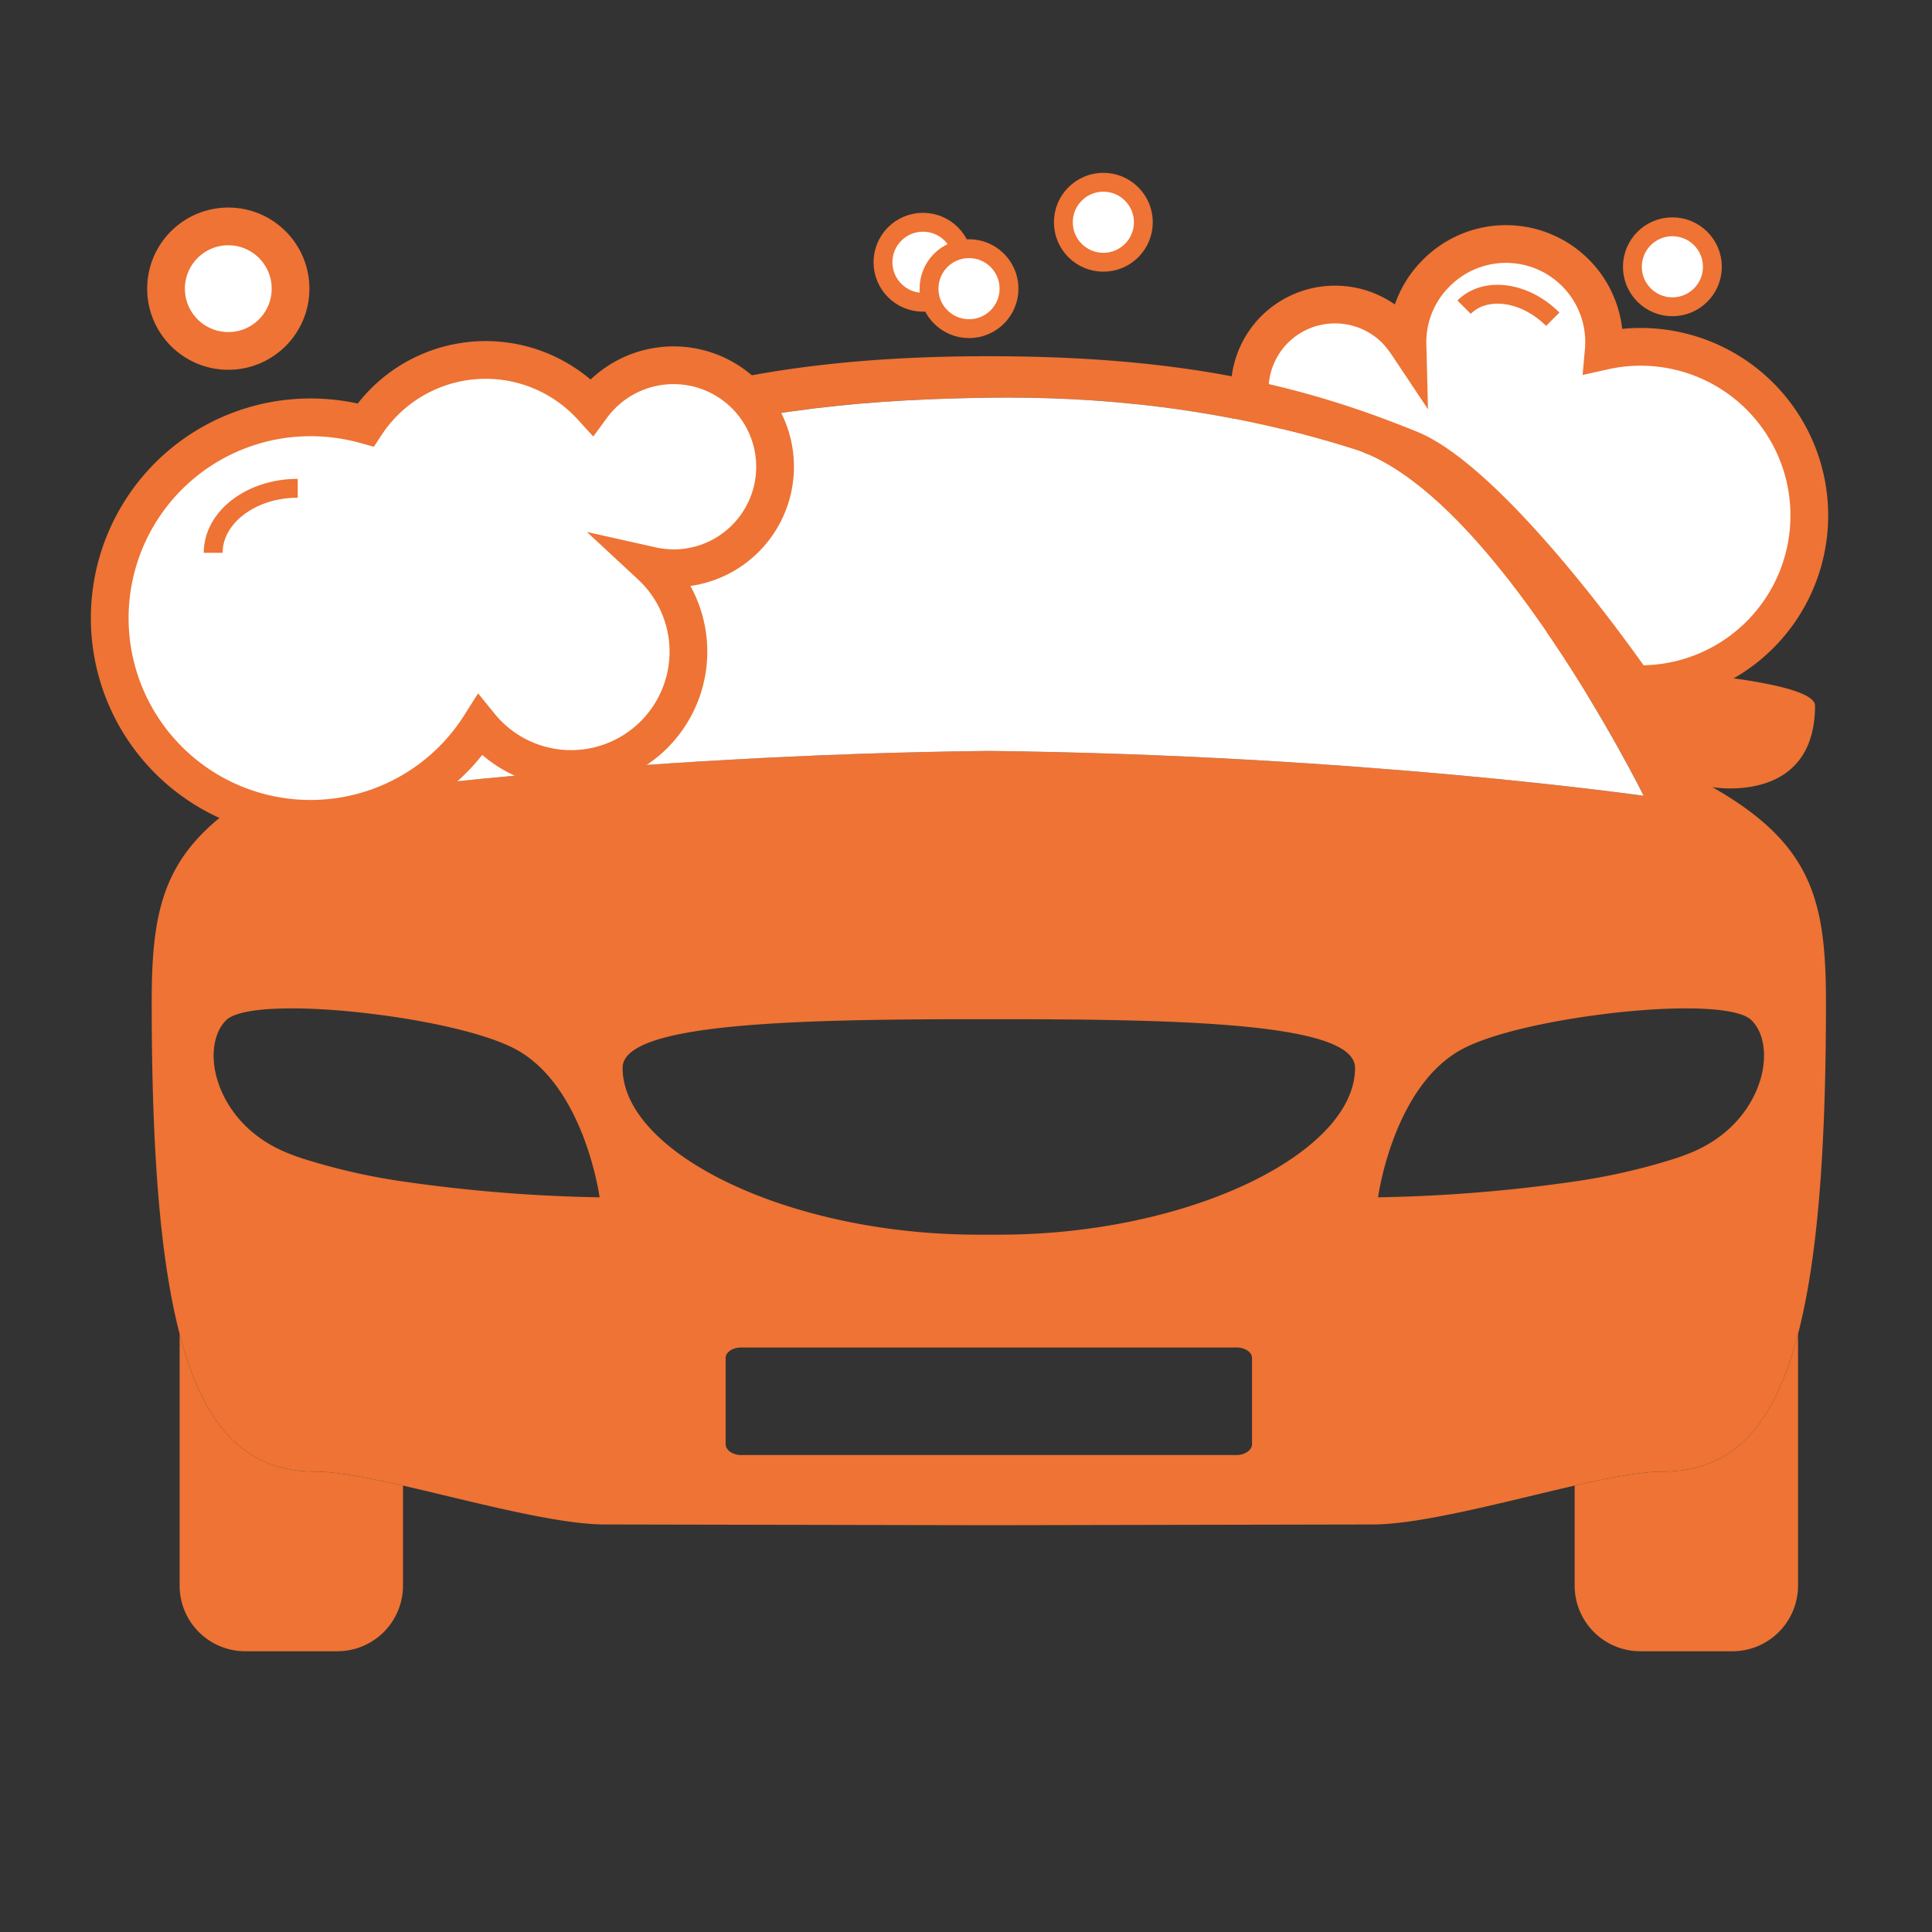
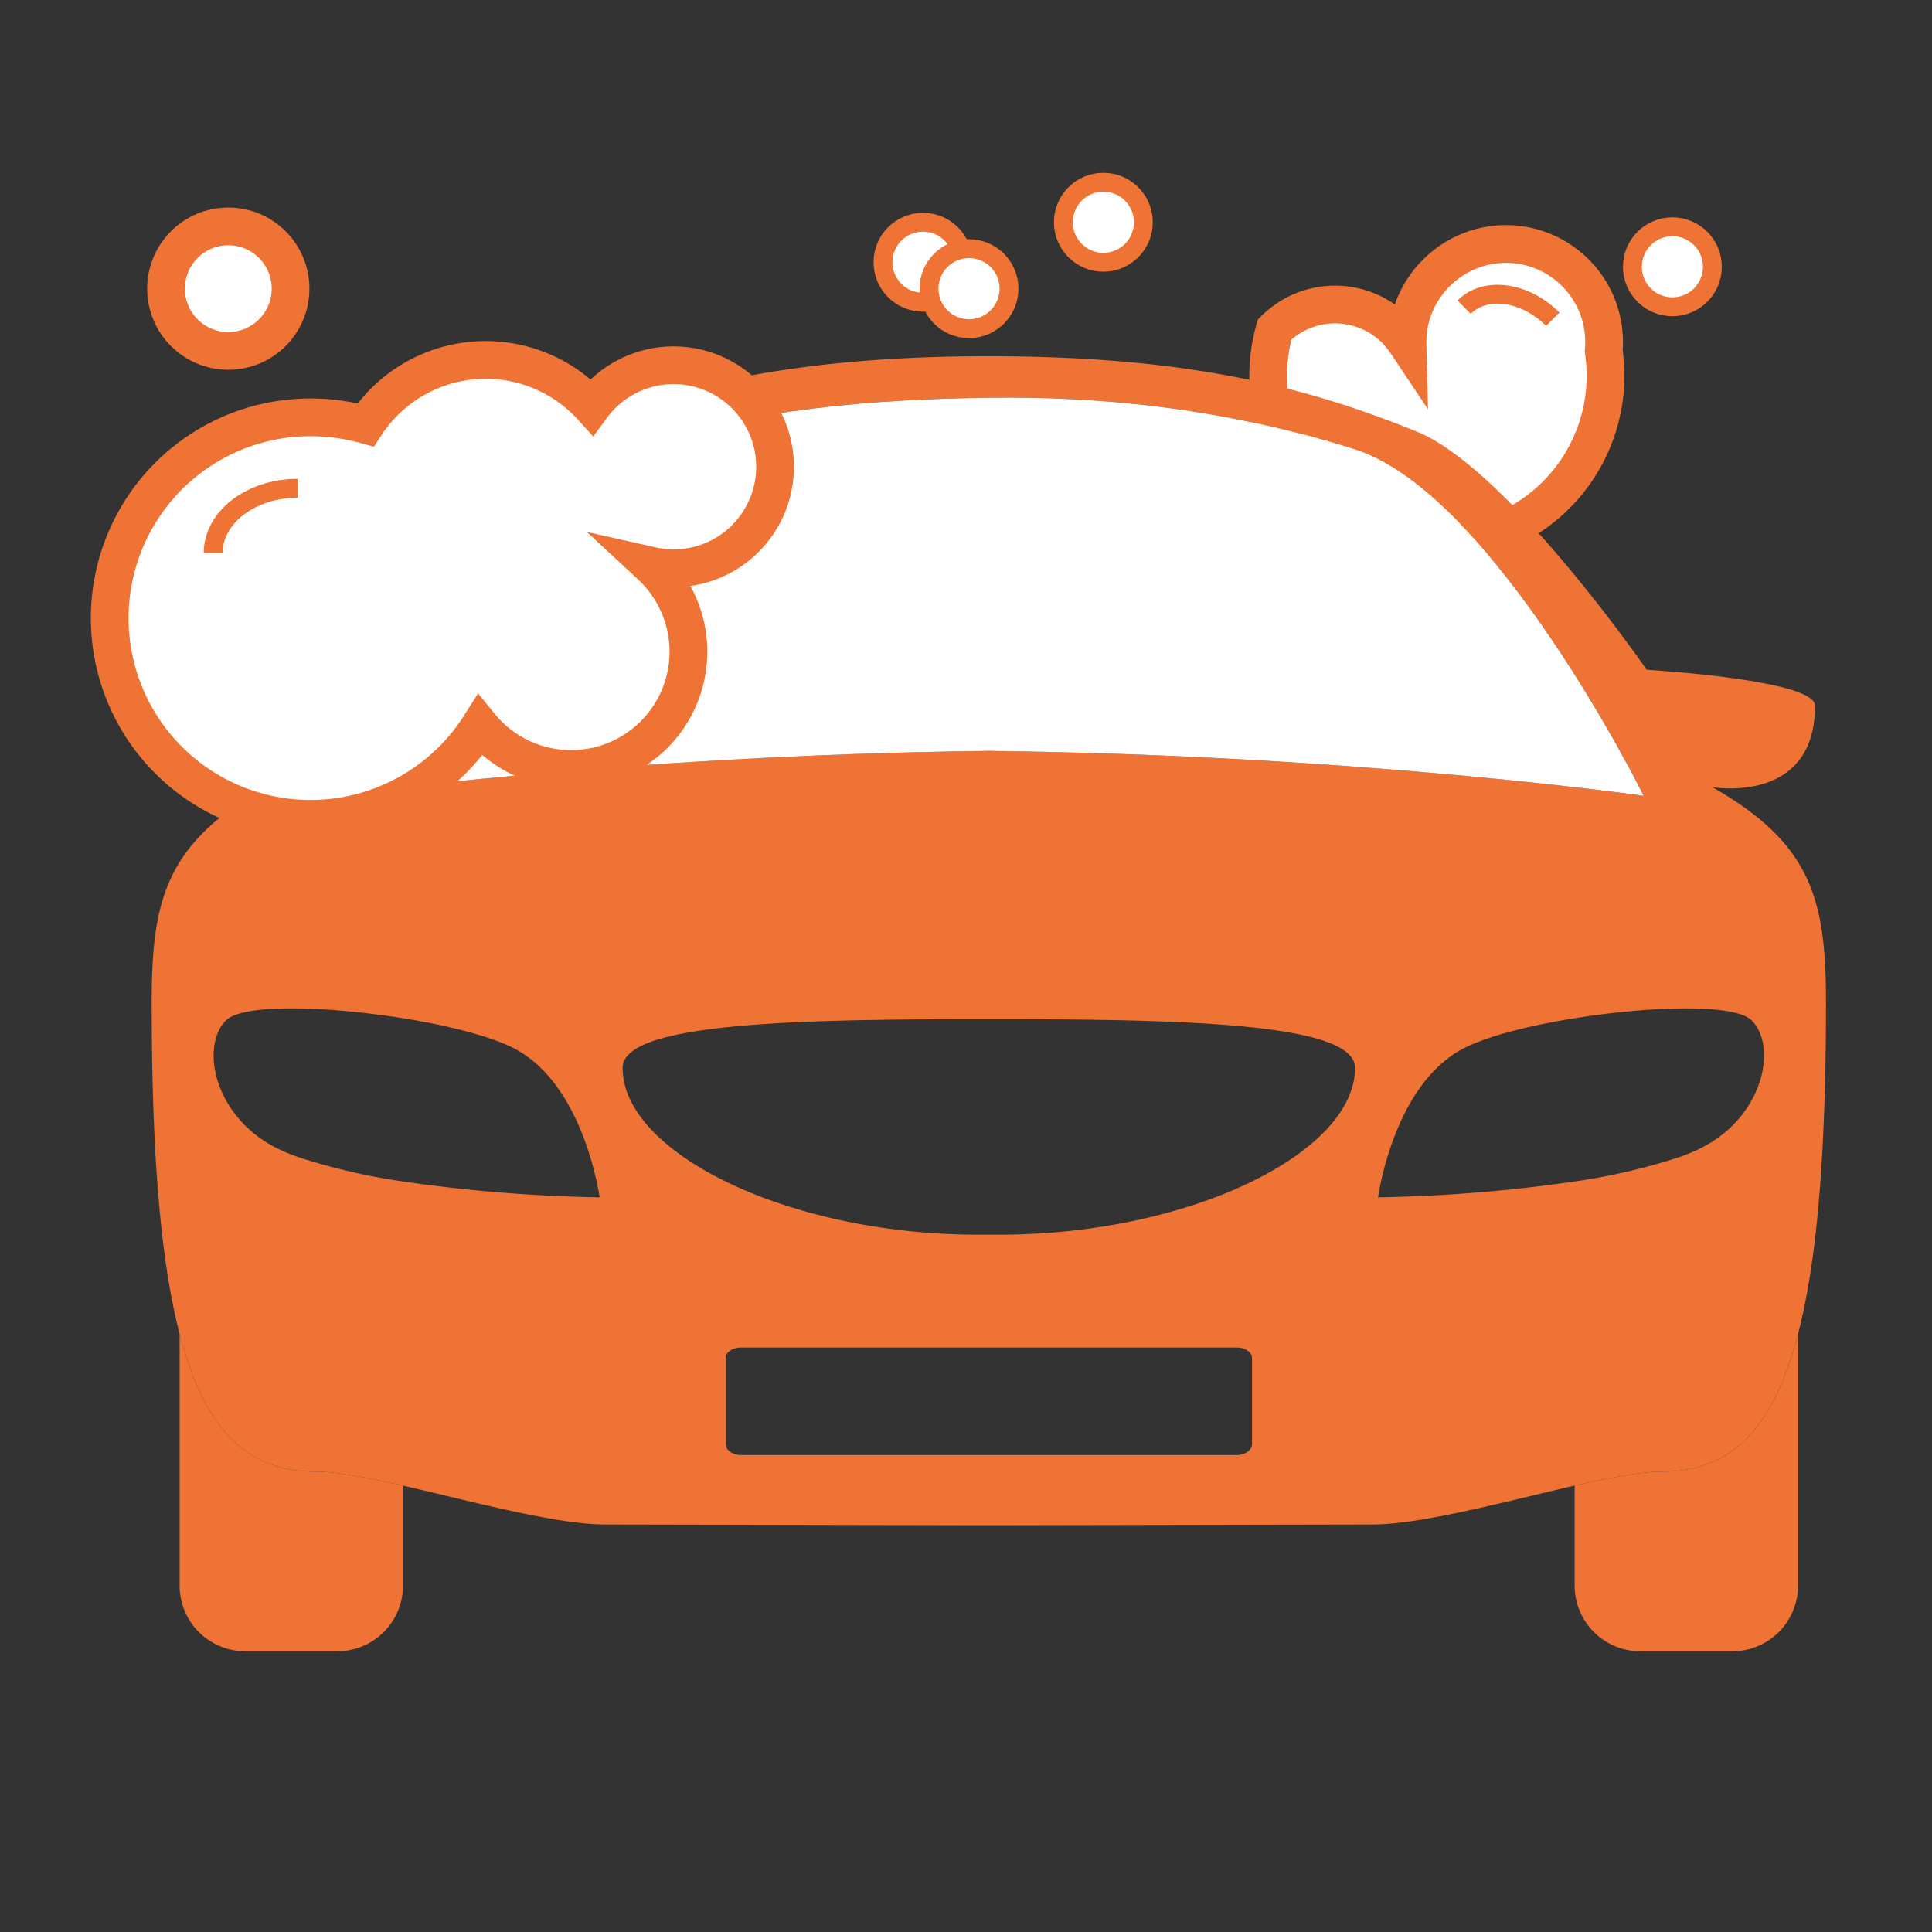
<svg xmlns="http://www.w3.org/2000/svg" viewBox="0 0 512 512">
  <rect x="0" y="0" width="512" height="512" fill="#333333" stroke="none" />
-   <path d="M337.8,87.3a22.6,22.6,0,0,0,19.5,38.3,31.8,31.8,0,0,0,38.4,32.7A44.7,44.7,0,1,0,425,93a26,26,0,0,0-44.4-20.6A25.7,25.7,0,0,0,373,91.3a29.5,29.5,0,0,0-3.2-4A22.7,22.7,0,0,0,337.8,87.3Z" fill="#fff" stroke="#ee7334" stroke-miterlimit="10" stroke-width="10" />
+   <path d="M337.8,87.3A44.7,44.7,0,1,0,425,93a26,26,0,0,0-44.4-20.6A25.7,25.7,0,0,0,373,91.3a29.5,29.5,0,0,0-3.2-4A22.7,22.7,0,0,0,337.8,87.3Z" fill="#fff" stroke="#ee7334" stroke-miterlimit="10" stroke-width="10" />
  <path d="M55.4,373.5c-3.1-5.2-5.7-11.9-7.8-20v66.7A17.4,17.4,0,0,0,65,437.6H89.4a17.4,17.4,0,0,0,17.4-17.4V393.7c-9.3-2.1-17.6-3.7-23-3.7C71.6,390,62.2,385.1,55.4,373.5Z" fill="#ee7334" />
  <path d="M468.7,373.5c-6.8,11.6-16.2,16.5-28.4,16.5-5.4,0-13.7,1.6-23,3.7v26.5a17.4,17.4,0,0,0,17.4,17.4h24.4a17.4,17.4,0,0,0,17.4-17.4V353.5C474.4,361.6,471.8,368.3,468.7,373.5Z" fill="#ee7334" />
  <path d="M262,270.1h0Z" fill="#ee7334" />
  <path d="M262,270.1h0Z" fill="#ee7334" />
  <path d="M259.2,327.2h0Z" fill="#ee7334" />
  <path d="M259.2,327.2h0Z" fill="#ee7334" />
-   <path d="M60.5,369.2a44.4,44.4,0,0,0-5.1,4.3A44.4,44.4,0,0,1,60.5,369.2Z" fill="#ee7334" />
  <path d="M60.5,369.2a44.4,44.4,0,0,0-5.1,4.3A44.4,44.4,0,0,1,60.5,369.2Z" fill="#ee7334" />
  <path d="M60.5,369.2a44.4,44.4,0,0,0-5.1,4.3A44.4,44.4,0,0,1,60.5,369.2Z" fill="#ee7334" />
  <path d="M453.8,208.6S481,213.4,481,187c0-6.9-44.6-9.5-44.6-9.5s-36.9-53.4-60.9-63.1c-29.7-12.1-61.4-20-113.5-20h0c-51.5,0-83.8,7.9-113.4,20-24,9.7-60.9,63.1-60.9,63.1S43,180.1,43,187c0,26.4,27.3,21.6,27.3,21.6-26.5,15.1-30.1,30.1-30.1,57.1,0,39.7,2.3,68.2,7.4,87.8,2.1,8.1,4.7,14.8,7.8,20C62.2,385.1,71.6,390,83.8,390c5.4,0,13.7,1.6,23,3.7,18.3,4.2,40.6,10.3,53.5,10.3l101.7.2h0l101.8-.2c12.9,0,35.2-6.1,53.5-10.3,9.3-2.1,17.6-3.7,23-3.7,12.2,0,21.6-4.9,28.4-16.5,3.1-5.2,5.7-11.9,7.8-20,5.1-19.6,7.4-48.1,7.4-87.8C483.9,238.7,480.3,223.7,453.8,208.6Zm10.4,61.8c3.1,3.1,4.1,8.7,2.6,14.7-2,7.8-8,16.1-19,20.5-1.5.6-3.1,1.2-4.8,1.7a165,165,0,0,1-25.7,5.8,408.7,408.7,0,0,1-52.1,4.2s3.9-28.9,21.8-39c7.5-4.2,22.6-7.6,37.6-9.5C442.6,266.5,460.3,266.5,464.2,270.4ZM165.1,119.1c35.3-11.2,68.4-13.3,96.9-13.7s61.7,2.5,97,13.7c37,11.8,76.6,91.8,76.6,91.8S360.2,200.1,262,199h0c-98.1,1.1-173.5,11.9-173.5,11.9S128.1,130.9,165.1,119.1ZM359.1,283c0,22.5-43.8,44.2-94.3,44.2h-5.6c-50.4,0-94.2-21.7-94.2-44.2,0-11.7,43.8-12.9,94.2-12.9h5.6C315.3,270.1,359.1,271.3,359.1,283ZM59.9,270.4c3.9-3.9,21.6-3.9,39.6-1.6,15,1.9,30.1,5.3,37.6,9.5,17.9,10.1,21.8,39,21.8,39a408.7,408.7,0,0,1-52.1-4.2,165,165,0,0,1-25.7-5.8c-1.7-.5-3.3-1.1-4.8-1.7-11-4.4-17-12.7-19-20.5C55.8,279.1,56.8,273.5,59.9,270.4ZM331.8,382.7c0,1.6-1.9,2.9-4.1,2.9H196.4c-2.2,0-4.1-1.3-4.1-2.9V359.9c0-1.6,1.9-2.8,4.1-2.8H327.7c2.2,0,4.1,1.2,4.1,2.8Z" fill="#ee7334" />
  <circle cx="60.5" cy="76.5" r="16.5" fill="#fff" stroke="#ee7334" stroke-miterlimit="10" stroke-width="10" />
  <circle cx="292.4" cy="58.9" r="10.6" fill="#fff" stroke="#ee7334" stroke-miterlimit="10" stroke-width="5" />
  <circle cx="244.6" cy="69.5" r="10.6" fill="#fff" stroke="#ee7334" stroke-miterlimit="10" stroke-width="5" />
  <circle cx="256.8" cy="76.5" r="10.6" fill="#fff" stroke="#ee7334" stroke-miterlimit="10" stroke-width="5" />
  <circle cx="443.2" cy="70.7" r="10.6" fill="#fff" stroke="#ee7334" stroke-miterlimit="10" stroke-width="5" />
  <path d="M165.1,119.1c35.3-11.2,68.4-13.3,96.9-13.7s61.7,2.5,97,13.7c37,11.8,76.6,91.8,76.6,91.8S360.2,200.1,262,199h0c-98.1,1.1-173.5,11.9-173.5,11.9S128.1,130.9,165.1,119.1Z" fill="#fff" />
  <path d="M205.4,123.7a26.9,26.9,0,0,0-48.6-15.9,38,38,0,0,0-59.9,4.8,54.7,54.7,0,0,0-14.6-2,53.2,53.2,0,1,0,44.9,81.7,31.1,31.1,0,1,0,45.3-42.4,29,29,0,0,0,6,.7A26.9,26.9,0,0,0,205.4,123.7Z" fill="#fff" stroke="#ee7334" stroke-miterlimit="10" stroke-width="10" />
  <path d="M78.9,129.4c-12.4,0-22.4,7.7-22.4,17.1" fill="none" stroke="#ee7334" stroke-miterlimit="10" stroke-width="5" />
  <path d="M411.5,84.6c-7.4-7.4-17.9-8.8-23.5-3.2" fill="none" stroke="#ee7334" stroke-miterlimit="10" stroke-width="5" />
</svg>